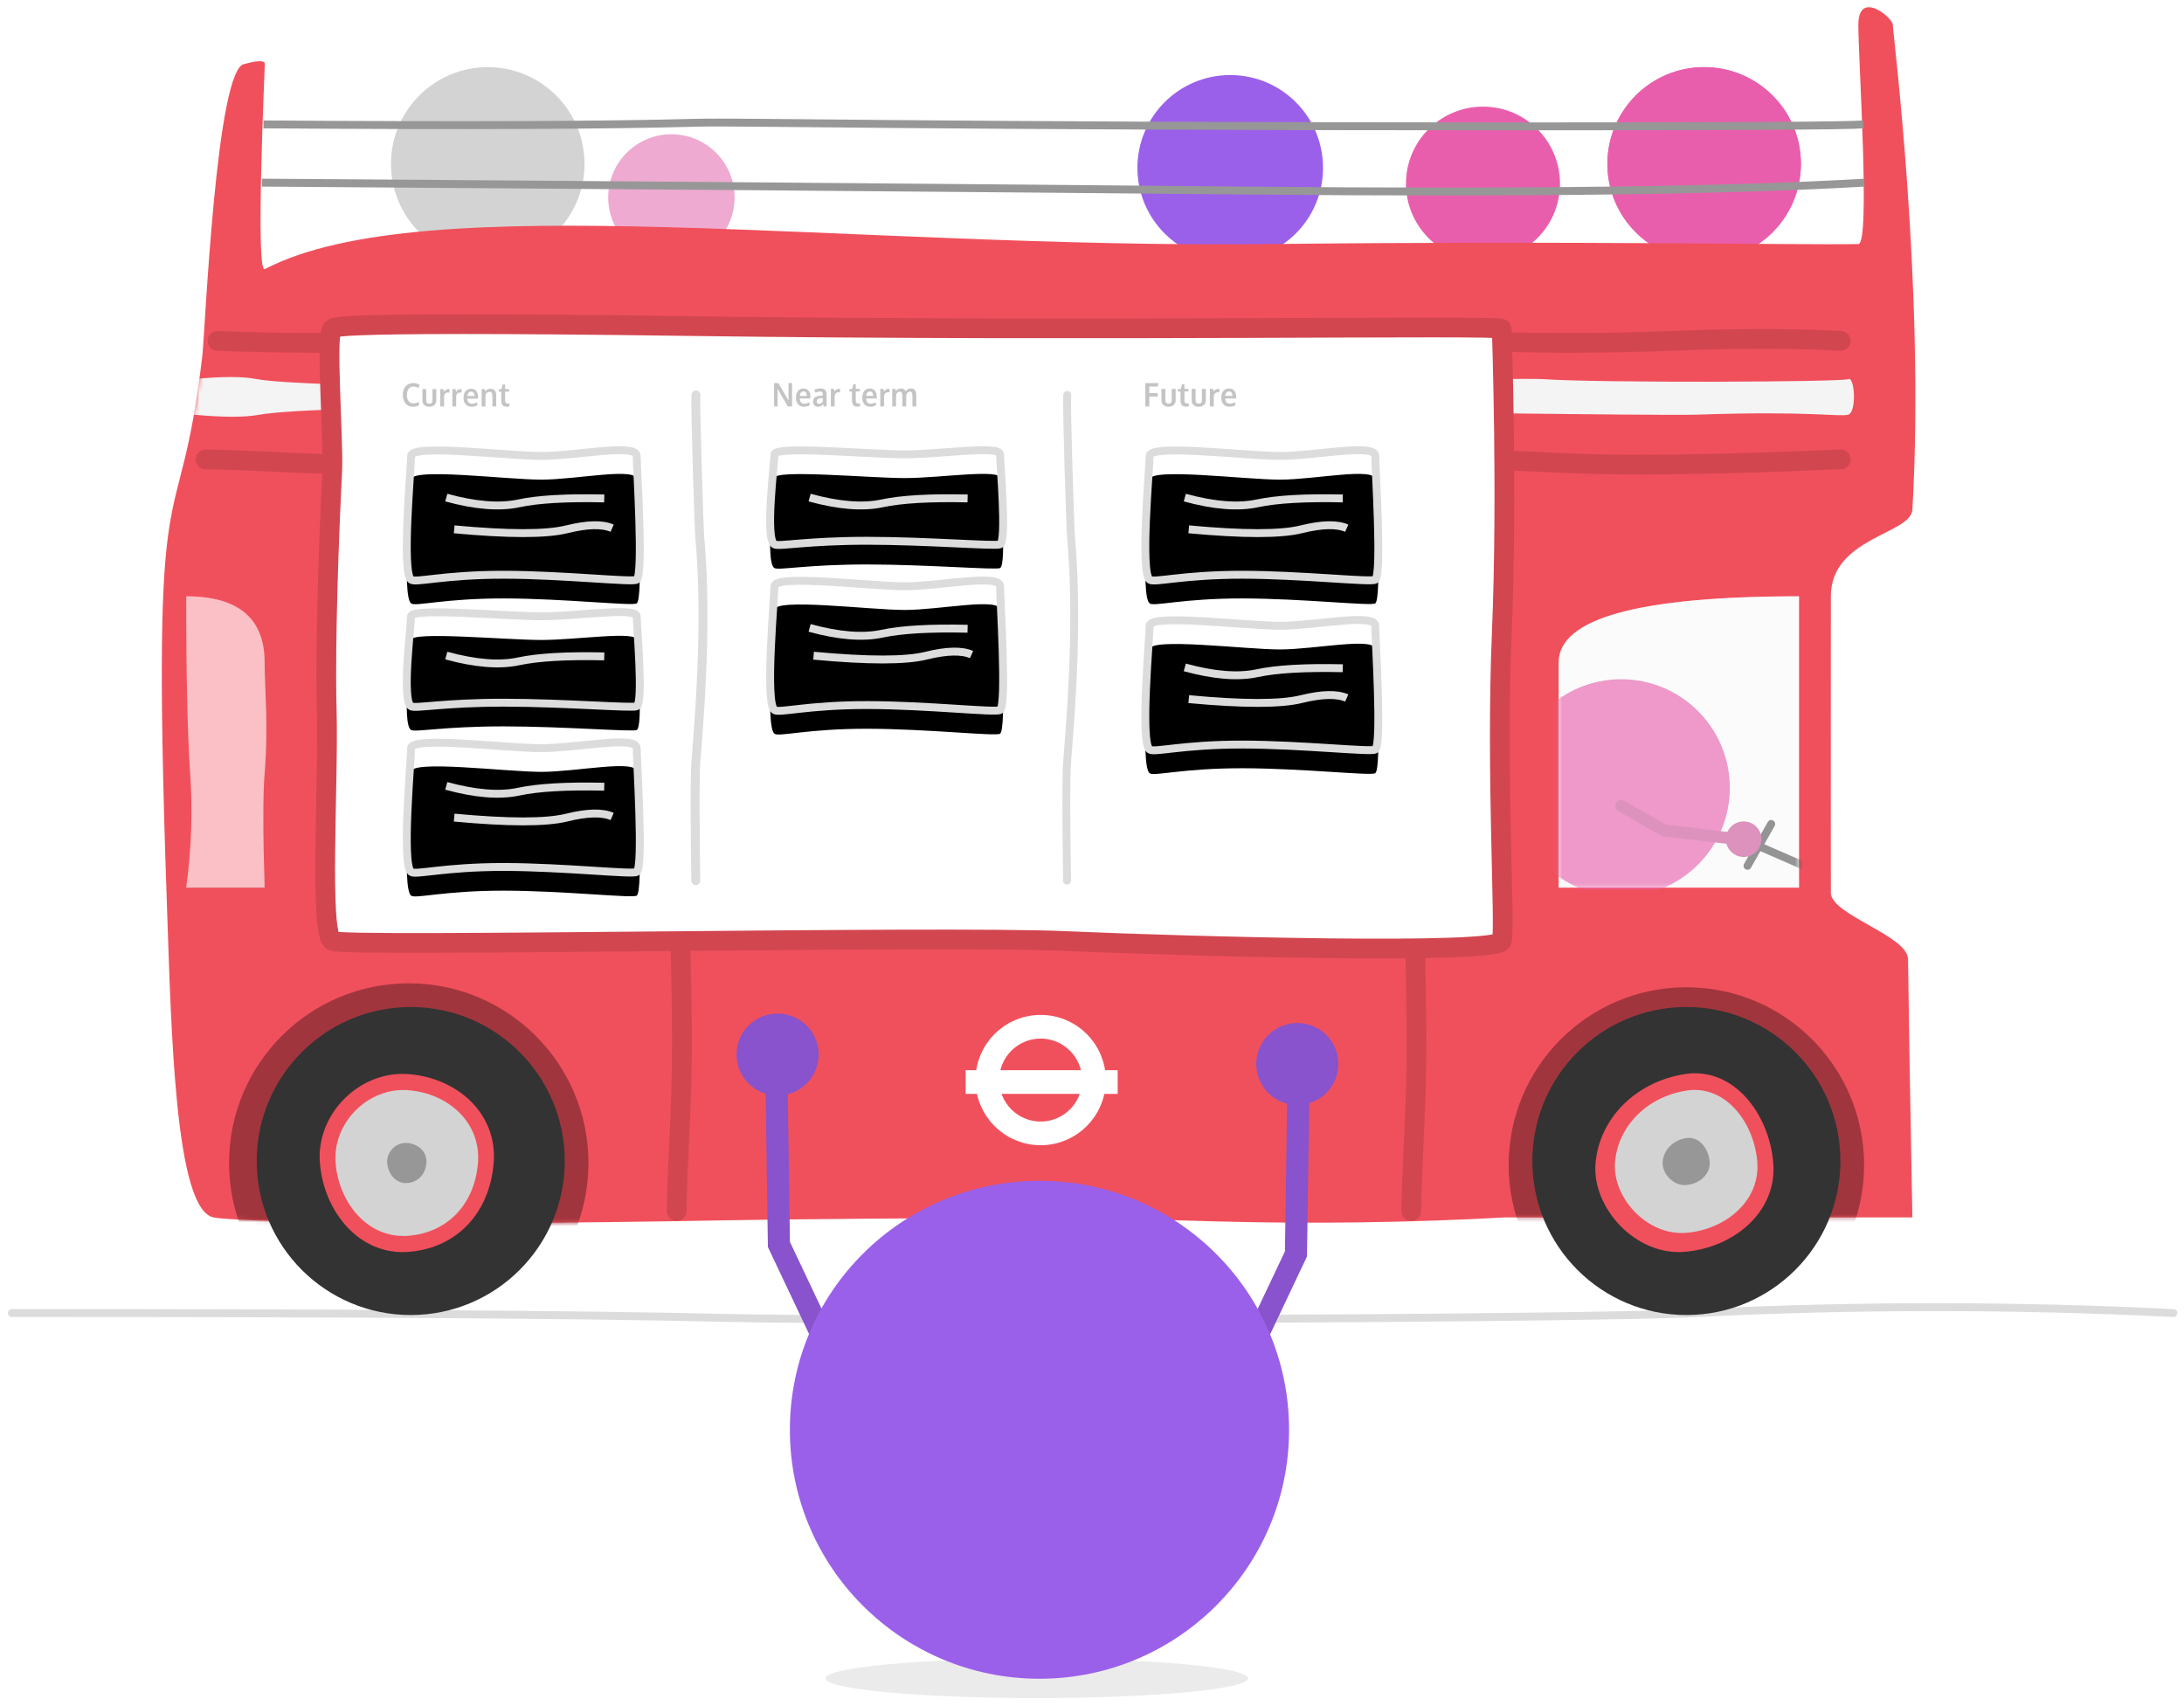
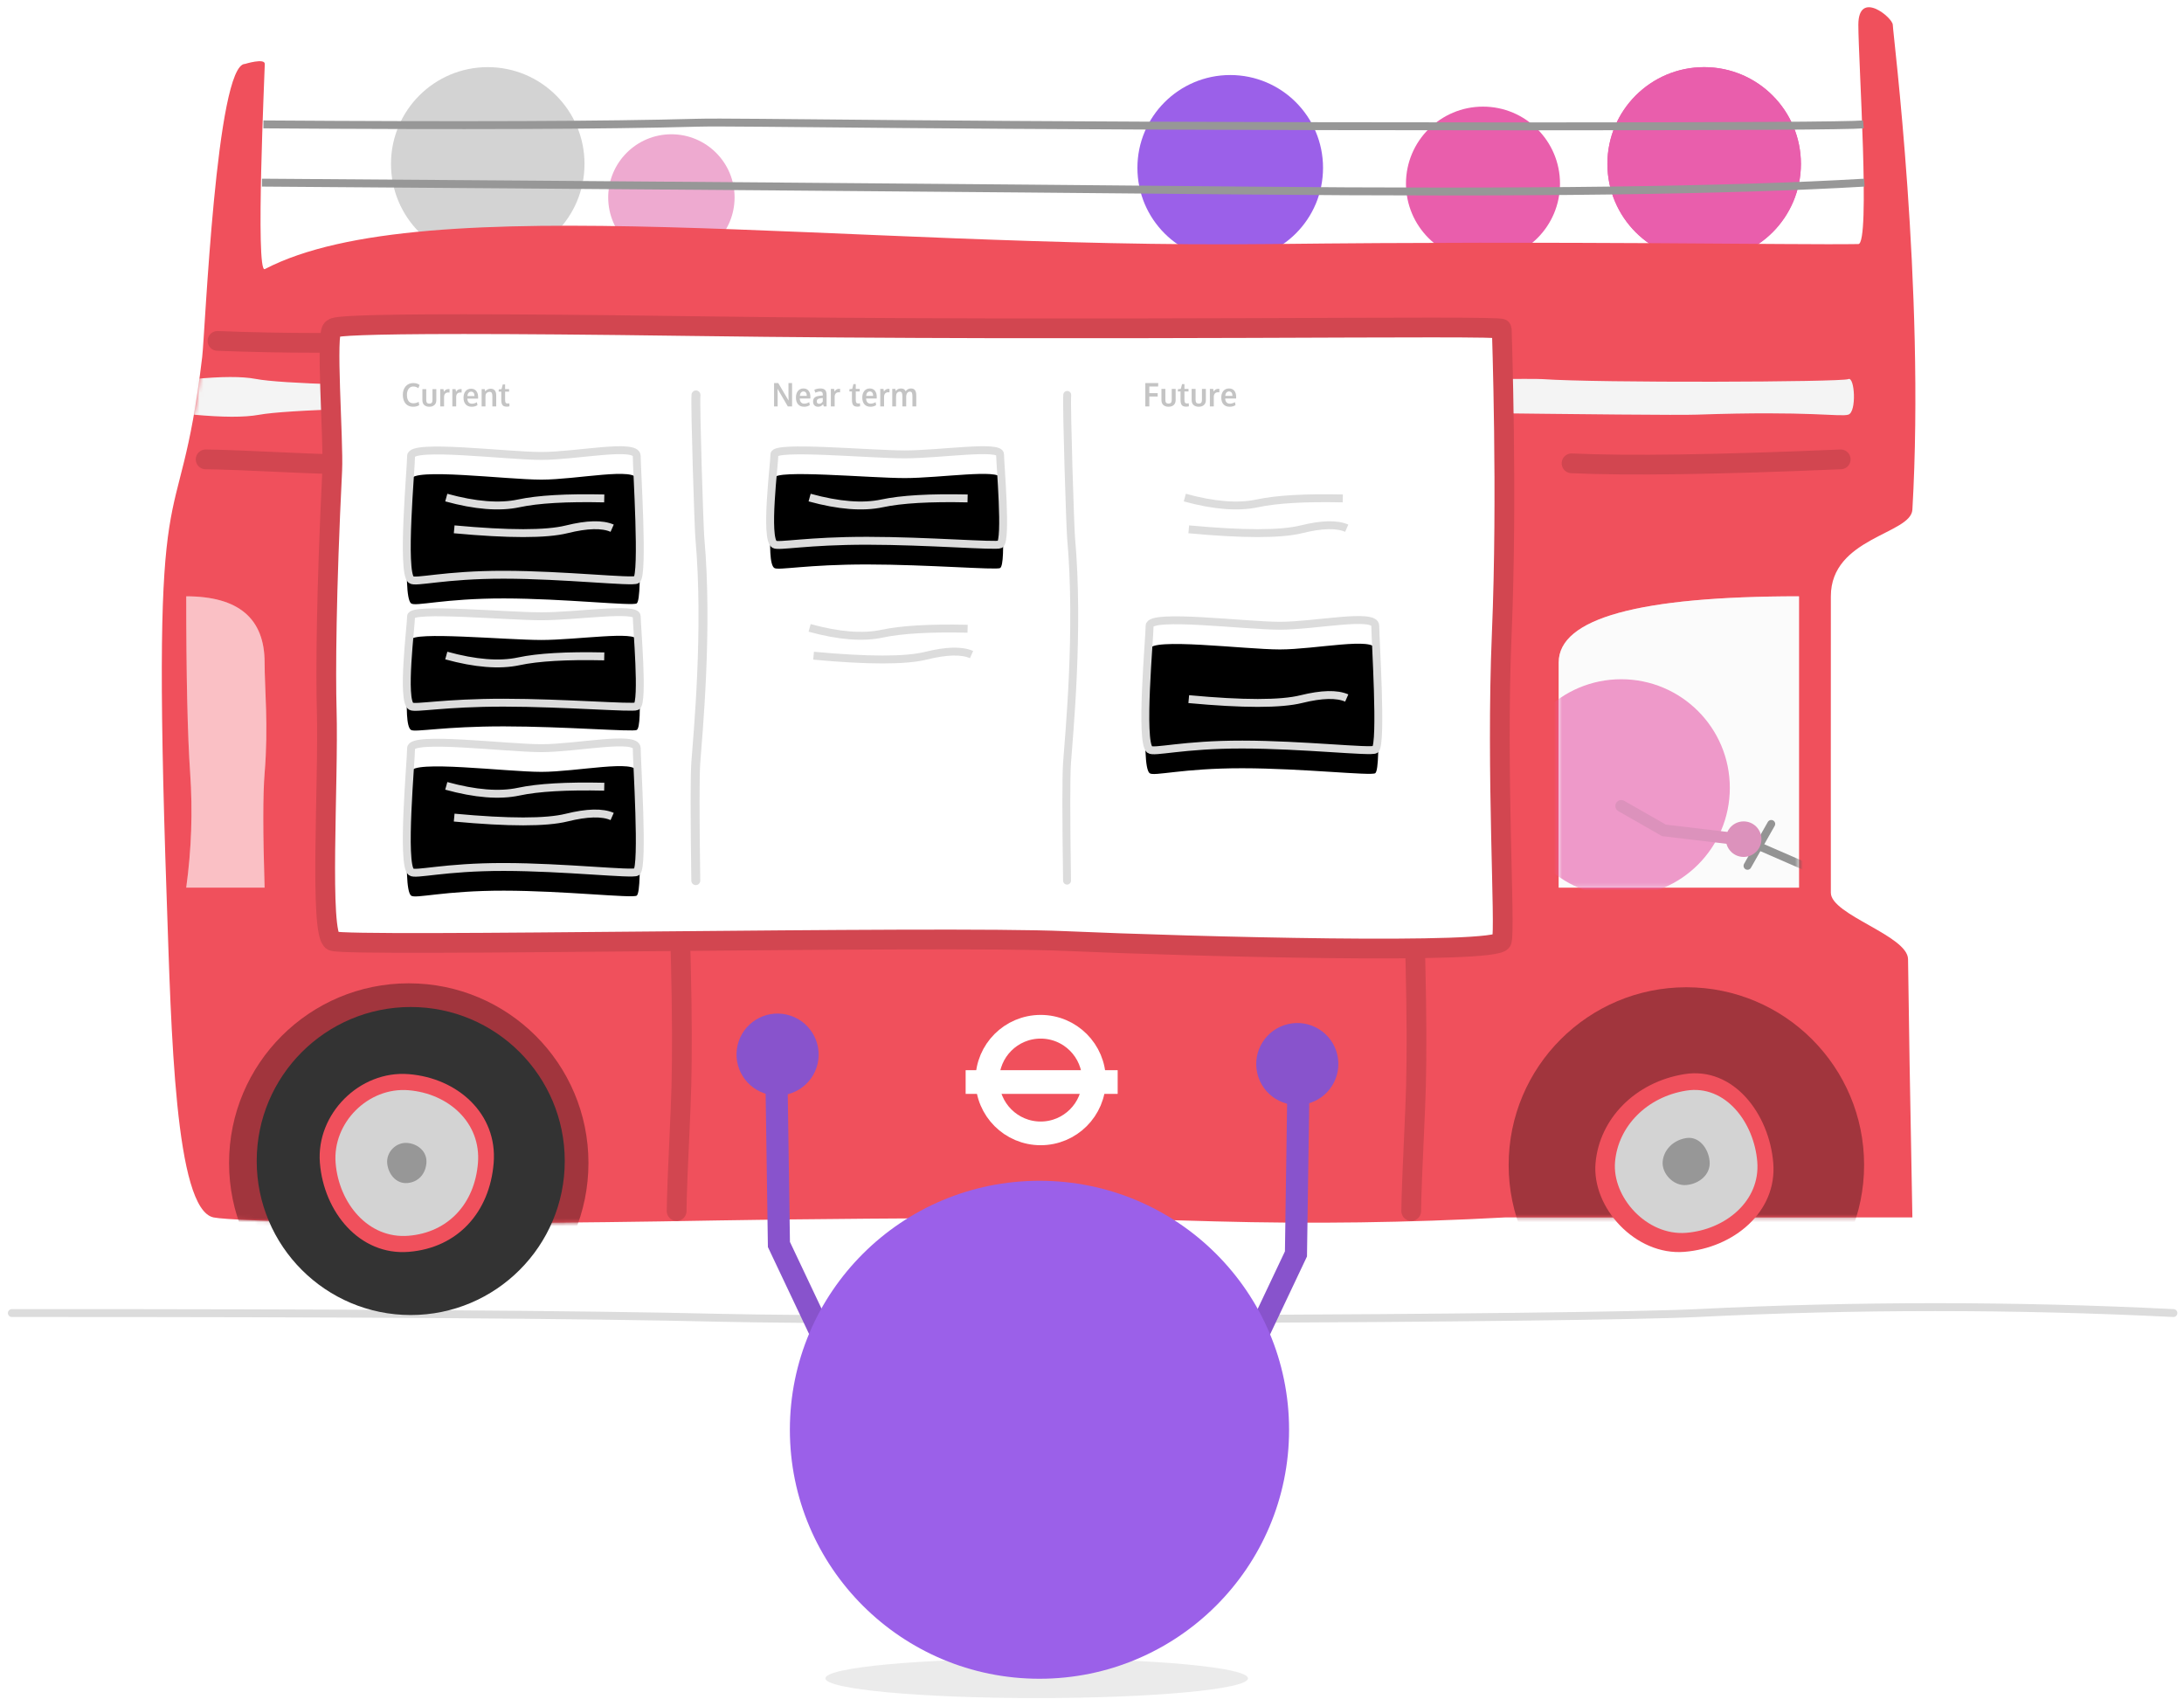
<svg xmlns="http://www.w3.org/2000/svg" xmlns:xlink="http://www.w3.org/1999/xlink" width="553px" height="432px" viewBox="0 0 553 432">
  <title>Artboard</title>
  <desc>Created with Sketch.</desc>
  <defs>
    <path d="M0.773,307.285 C1.354,276.846 1.72,255.048 1.873,241.89 C1.942,235.929 21.374,230.675 21.418,225.09 C21.449,221.185 21.418,164.895 21.418,150 C21.418,135.105 1.132,134.288 0.773,128.066 C-2.468,71.764 5.734,7.255 5.734,5.297 C5.734,3.502 14.457,-3.781 14.457,5.297 C14.457,14.375 11.36,60.749 14.457,60.801 C30.794,61.073 87.541,59.93 163.33,60.801 C271.692,62.046 377.446,46.049 417.953,67.145 C420.379,68.408 417.953,16.737 417.953,15.188 C417.953,13.638 422.961,15.188 422.961,15.188 C430.263,15.188 433.062,83.144 433.799,89.36 C439.938,141.135 446.926,106.956 442.78,226.791 C441.636,259.871 440.746,305.285 430.92,307.285 C426.045,308.277 383.477,309.531 303.216,308.047 C284.832,307.707 252.795,307.453 207.105,307.285 C211.722,307.285 201.8,307.618 177.34,308.285 C152.88,308.952 128.413,308.618 103.939,307.285 L0.773,307.285 Z" id="path-1" />
    <path d="M0.484,0 L0.484,73.77 L61.332,73.77 C61.332,46.954 61.332,27.954 61.332,16.773 C61.332,5.591 41.05,0 0.484,0 Z" id="path-3" />
    <path d="M22.088,33.456 C22.088,30.344 46.173,33.456 55.095,33.456 C64.016,33.456 79.224,30.18 79.224,33.456 C79.224,36.732 80.971,63.492 79.224,64.793 C78.247,65.521 60.804,63.557 45.6,63.539 C30.395,63.52 23.169,65.66 22.088,64.793 C19.64,62.83 22.088,36.568 22.088,33.456 Z" id="path-5" />
    <filter x="-6.8%" y="-12.1%" width="113.6%" height="124.3%" id="filter-6">
      <feOffset dx="0" dy="6" in="SourceAlpha" result="shadowOffsetInner1" />
      <feComposite in="shadowOffsetInner1" in2="SourceAlpha" operator="arithmetic" k2="-1" k3="1" result="shadowInnerInner1" />
      <feColorMatrix values="0 0 0 0 0.137 0 0 0 0 0.765 0 0 0 0 0.702 0 0 0 1 0" type="matrix" in="shadowInnerInner1" />
    </filter>
-     <path d="M114.088,66.456 C114.088,63.344 138.173,66.456 147.095,66.456 C156.016,66.456 171.224,63.18 171.224,66.456 C171.224,69.732 172.971,96.492 171.224,97.793 C170.247,98.521 152.804,96.557 137.6,96.539 C122.395,96.52 115.169,98.66 114.088,97.793 C111.64,95.83 114.088,69.568 114.088,66.456 Z" id="path-7" />
    <filter x="-6.8%" y="-12.1%" width="113.6%" height="124.3%" id="filter-8">
      <feOffset dx="0" dy="6" in="SourceAlpha" result="shadowOffsetInner1" />
      <feComposite in="shadowOffsetInner1" in2="SourceAlpha" operator="arithmetic" k2="-1" k3="1" result="shadowInnerInner1" />
      <feColorMatrix values="0 0 0 0 0.608 0 0 0 0 0.376 0 0 0 0 0.914 0 0 0 1 0" type="matrix" in="shadowInnerInner1" />
    </filter>
-     <path d="M209.088,33.456 C209.088,30.344 233.173,33.456 242.095,33.456 C251.016,33.456 266.224,30.18 266.224,33.456 C266.224,36.732 267.971,63.492 266.224,64.793 C265.247,65.521 247.804,63.557 232.6,63.539 C217.395,63.52 210.169,65.66 209.088,64.793 C206.64,62.83 209.088,36.568 209.088,33.456 Z" id="path-9" />
    <filter x="-6.8%" y="-12.1%" width="113.6%" height="124.3%" id="filter-10">
      <feOffset dx="0" dy="6" in="SourceAlpha" result="shadowOffsetInner1" />
      <feComposite in="shadowOffsetInner1" in2="SourceAlpha" operator="arithmetic" k2="-1" k3="1" result="shadowInnerInner1" />
      <feColorMatrix values="0 0 0 0 0.941 0 0 0 0 0.58 0 0 0 0 0.306 0 0 0 1 0" type="matrix" in="shadowInnerInner1" />
    </filter>
    <path d="M209.088,76.456 C209.088,73.344 233.173,76.456 242.095,76.456 C251.016,76.456 266.224,73.18 266.224,76.456 C266.224,79.732 267.971,106.492 266.224,107.793 C265.247,108.521 247.804,106.557 232.6,106.539 C217.395,106.52 210.169,108.66 209.088,107.793 C206.64,105.83 209.088,79.568 209.088,76.456 Z" id="path-11" />
    <filter x="-6.8%" y="-12.1%" width="113.6%" height="124.3%" id="filter-12">
      <feOffset dx="0" dy="6" in="SourceAlpha" result="shadowOffsetInner1" />
      <feComposite in="shadowOffsetInner1" in2="SourceAlpha" operator="arithmetic" k2="-1" k3="1" result="shadowInnerInner1" />
      <feColorMatrix values="0 0 0 0 0.145 0 0 0 0 0.655 0 0 0 0 0.851 0 0 0 1 0" type="matrix" in="shadowInnerInner1" />
    </filter>
    <path d="M22.088,74.059 C22.088,71.796 46.173,74.059 55.095,74.059 C64.016,74.059 79.224,71.676 79.224,74.059 C79.224,76.441 80.971,95.903 79.224,96.85 C78.247,97.379 60.804,95.951 45.6,95.937 C30.395,95.924 23.169,97.48 22.088,96.85 C19.64,95.422 22.088,76.322 22.088,74.059 Z" id="path-13" />
    <filter x="-6.8%" y="-16.7%" width="113.6%" height="133.3%" id="filter-14">
      <feOffset dx="0" dy="6" in="SourceAlpha" result="shadowOffsetInner1" />
      <feComposite in="shadowOffsetInner1" in2="SourceAlpha" operator="arithmetic" k2="-1" k3="1" result="shadowInnerInner1" />
      <feColorMatrix values="0 0 0 0 0.349 0 0 0 0 0.82 0 0 0 0 0.275 0 0 0 1 0" type="matrix" in="shadowInnerInner1" />
    </filter>
    <path d="M114.088,33.059 C114.088,30.796 138.173,33.059 147.095,33.059 C156.016,33.059 171.224,30.676 171.224,33.059 C171.224,35.441 172.971,54.903 171.224,55.85 C170.247,56.379 152.804,54.951 137.6,54.937 C122.395,54.924 115.169,56.48 114.088,55.85 C111.64,54.422 114.088,35.322 114.088,33.059 Z" id="path-15" />
    <filter x="-6.8%" y="-16.7%" width="113.6%" height="133.3%" id="filter-16">
      <feOffset dx="0" dy="6" in="SourceAlpha" result="shadowOffsetInner1" />
      <feComposite in="shadowOffsetInner1" in2="SourceAlpha" operator="arithmetic" k2="-1" k3="1" result="shadowInnerInner1" />
      <feColorMatrix values="0 0 0 0 0.145 0 0 0 0 0.655 0 0 0 0 0.851 0 0 0 1 0" type="matrix" in="shadowInnerInner1" />
    </filter>
    <path d="M22.088,107.456 C22.088,104.344 46.173,107.456 55.095,107.456 C64.016,107.456 79.224,104.18 79.224,107.456 C79.224,110.732 80.971,137.492 79.224,138.793 C78.247,139.521 60.804,137.557 45.6,137.539 C30.395,137.52 23.169,139.66 22.088,138.793 C19.64,136.83 22.088,110.568 22.088,107.456 Z" id="path-17" />
    <filter x="-6.8%" y="-12.1%" width="113.6%" height="124.3%" id="filter-18">
      <feOffset dx="0" dy="6" in="SourceAlpha" result="shadowOffsetInner1" />
      <feComposite in="shadowOffsetInner1" in2="SourceAlpha" operator="arithmetic" k2="-1" k3="1" result="shadowInnerInner1" />
      <feColorMatrix values="0 0 0 0 0.914 0 0 0 0 0.369 0 0 0 0 0.675 0 0 0 1 0" type="matrix" in="shadowInnerInner1" />
    </filter>
  </defs>
  <g id="Page-1" stroke="none" stroke-width="1" fill="none" fill-rule="evenodd">
    <g id="Artboard">
      <path d="M3,332.5 C88.047,332.47 147.913,332.871 182.598,333.702 C222.624,334.661 400.684,333.946 429.738,332.5 C469.932,330.5 510.126,330.5 550.319,332.5" id="Path-2" stroke="#DCDCDC" stroke-width="2" stroke-linecap="round" />
      <g id="Group-3" transform="translate(262.5, 167) scale(-1, 1) translate(-262.5, -167) translate(40, 1)">
        <circle id="Oval-3" fill="#E95EAC" cx="53.5" cy="40.5" r="24.5" />
        <circle id="Oval-3" fill="#E95EAC" cx="53.5" cy="40.5" r="24.5" />
        <circle id="Oval-3" fill="#EEAAD0" cx="315" cy="49" r="16" />
        <circle id="Oval-3" fill="#D3D3D3" cx="361.5" cy="40.5" r="24.5" />
        <circle id="Oval-3" fill="#E95EAC" cx="109.5" cy="45.5" r="19.5" />
        <circle id="Oval-3" fill="#9B60E9" cx="173.5" cy="41.5" r="23.5" />
        <g id="Rectangle-4">
          <mask id="mask-2" fill="white">
            <use xlink:href="#path-1" />
          </mask>
          <use id="Mask" fill="#F0505C" xlink:href="#path-1" />
          <path d="M417.556,150 C417.556,170.191 417.889,185.118 418.556,194.781 C419.222,204.444 418.889,214.107 417.556,223.77 L437.403,223.77 C436.964,209.796 436.964,200.152 437.403,194.836 C438.403,182.744 437.403,173.39 437.403,166.773 C437.403,155.591 430.787,150 417.556,150 Z" id="Path-9" fill="#FFFFFF" opacity="0.731" mask="url(#mask-2)" transform="translate(427.702, 186.885) scale(-1, 1) translate(-427.702, -186.885) " />
          <path d="M417.556,150 C417.556,170.191 417.889,185.118 418.556,194.781 C419.222,204.444 418.889,214.107 417.556,223.77 L437.403,223.77 C436.964,209.796 436.964,200.152 437.403,194.836 C438.403,182.744 437.403,173.39 437.403,166.773 C437.403,155.591 430.787,150 417.556,150 Z" id="Path-9" fill="#FFFFFF" opacity="0.473" mask="url(#mask-2)" transform="translate(427.702, 186.885) scale(-1, 1) translate(-427.702, -186.885) " />
          <path d="M17,95 C18.626,95.768 80.492,96 94.416,95 C103.473,94.35 393.992,99.933 420.245,94.953 C423.705,94.296 428.956,94.312 436,95 L436,104 C428.622,104.688 423.119,104.703 419.49,104.046 C390.017,98.713 74.199,104.651 55.347,104 C26.382,103 19.169,104.638 17,104 C14.831,103.362 15.374,94.232 17,95 Z" fill="#F4F4F4" mask="url(#mask-2)" />
          <circle id="Oval" fill="#A1353D" mask="url(#mask-2)" cx="58" cy="294" r="45" />
          <circle id="Oval" fill="#A1353D" mask="url(#mask-2)" cx="381.5" cy="293.5" r="45.5" />
        </g>
-         <circle id="Oval" fill="#333333" cx="58" cy="293" r="39" />
        <circle id="Oval" fill="#333333" cx="381" cy="293" r="39" />
        <path d="M381.5,316 C393.926,317 403,305.926 404,293.5 C405,281.074 393.926,270 381.5,271 C369.074,272 359,281.074 360,293.5 C361,305.926 369.074,315 381.5,316 Z" id="Oval" fill="#F0505C" />
        <path d="M381.59,311.93 C391.769,312.749 399.201,303.679 400.02,293.5 C400.839,283.321 391.769,274.251 381.59,275.07 C371.411,275.889 363.16,283.321 363.979,293.5 C364.798,303.679 371.411,311.111 381.59,311.93 Z" id="Oval" fill="#D3D3D3" />
        <path d="M381.885,298.579 C384.69,298.804 386.738,296.305 386.964,293.5 C387.189,290.695 384.69,288.196 381.885,288.421 C379.08,288.647 376.806,290.695 377.032,293.5 C377.258,296.305 379.08,298.353 381.885,298.579 Z" id="Oval" fill="#979797" />
        <path d="M58.5,316 C70.926,317 82,304.75 81,293.5 C80,282.25 70.926,273 58.5,271 C46.074,269 37,281.074 36,293.5 C35,305.926 46.074,315 58.5,316 Z" id="Oval" fill="#F0505C" />
        <path d="M58.055,311.184 C67.999,311.984 76.86,302.182 76.06,293.179 C75.259,284.177 67.999,276.775 58.055,275.175 C48.111,273.574 40.851,283.236 40.05,293.179 C39.25,303.123 48.111,310.384 58.055,311.184 Z" id="Oval" fill="#D3D3D3" />
        <path d="M58.055,299.084 C61.34,299.348 64.267,296.11 64.003,293.136 C63.738,290.162 61.34,287.717 58.055,287.189 C54.77,286.66 52.372,289.852 52.107,293.136 C51.843,296.421 54.77,298.82 58.055,299.084 Z" id="Oval" fill="#979797" />
        <path d="M80,258 C111.132,259.333 133.85,259.667 148.152,259 C162.455,258.333 171.074,258 174.008,258" id="Path-11" stroke="#D24650" stroke-width="5" stroke-linecap="round" transform="translate(127.004, 258.667) rotate(-270) translate(-127.004, -258.667) " />
        <path d="M266,258 C297.132,259.333 319.85,259.667 334.152,259 C348.455,258.333 357.074,258 360.008,258" id="Path-11" stroke="#D24650" stroke-width="5" stroke-linecap="round" transform="translate(313.004, 258.667) rotate(-270) translate(-313.004, -258.667) " />
        <path d="M335.922,85.324 C347.828,84.658 362.242,84.658 379.164,85.324 C396.086,85.991 413.008,85.991 429.93,85.324" id="Path-11" stroke="#D24650" stroke-width="5" stroke-linecap="round" />
        <path d="M338.922,115.324 C370.054,116.658 392.772,116.991 407.074,116.324 C421.377,115.658 429.995,115.324 432.93,115.324" id="Path-11" stroke="#D24650" stroke-width="5" stroke-linecap="round" />
-         <path d="M18.922,85.324 C30.828,84.658 45.242,84.658 62.164,85.324 C79.086,85.991 96.008,85.991 112.93,85.324" id="Path-11" stroke="#D24650" stroke-width="5" stroke-linecap="round" />
-         <path d="M18.922,115.324 C50.054,116.658 72.772,116.991 87.074,116.324 C101.377,115.658 109.995,115.324 112.93,115.324" id="Path-11" stroke="#D24650" stroke-width="5" stroke-linecap="round" />
+         <path d="M18.922,115.324 C50.054,116.658 72.772,116.991 87.074,116.324 " id="Path-11" stroke="#D24650" stroke-width="5" stroke-linecap="round" />
        <path d="M12.934,45.25 C46.676,47.25 98.917,47.917 169.656,47.25 C240.396,46.583 323.4,45.917 418.67,45.25" id="Path-7" stroke="#979797" stroke-width="2" />
        <path d="M13.183,30.5 C16.984,30.833 45.594,31 99.012,31 C249.865,31 297.529,29.77 308.615,30.08 C331.199,30.711 367.76,30.851 418.298,30.5" id="Path-8" stroke="#979797" stroke-width="2" />
        <g id="Oval-3" transform="translate(29, 150)">
          <mask id="mask-4" fill="white">
            <use xlink:href="#path-3" />
          </mask>
          <use id="Mask" fill="#FFFFFF" xlink:href="#path-3" />
          <circle fill="#E95EAC" mask="url(#mask-4)" cx="45.5" cy="48.5" r="27.5" />
          <path d="M-1.07,68.381 L10.105,63.512" id="Path-4" stroke="#555555" stroke-width="2" stroke-linecap="round" mask="url(#mask-4)" />
          <polyline id="Path-4" stroke="#CC5297" stroke-width="3" stroke-linecap="round" mask="url(#mask-4)" points="16.93 61.381 34.676 59.275 45.484 53.092" />
          <path d="M4.93,65.381 L16.105,60.512" id="Path-4" stroke="#555555" stroke-width="2" stroke-linecap="round" mask="url(#mask-4)" transform="translate(10.518, 62.946) rotate(84) translate(-10.518, -62.946) " />
          <circle id="Oval-2" fill="#CC5297" mask="url(#mask-4)" cx="14.5" cy="61.5" r="4.5" />
        </g>
        <path d="M29.484,150 L29.484,223.77 L90.332,223.77 C90.332,196.954 90.332,177.954 90.332,166.773 C90.332,155.591 70.05,150 29.484,150 Z" id="Path-9" fill="#F4F4F4" opacity="0.394" />
        <circle id="Oval-5" stroke="#FFFFFF" stroke-width="6" cx="221.5" cy="272.5" r="13.5" />
        <path d="M202,273 L240.494,273" id="Path-12" stroke="#FFFFFF" stroke-width="6" />
      </g>
      <g id="Group" transform="translate(82, 82)">
        <path d="M1.004,1.986 C2.004,-1.483 79.342,0.571 111.631,1.986 C143.921,3.402 293.574,0.374 297.037,1.986 C300.5,3.598 298.017,42.192 298.532,60.552 C298.788,69.678 298.677,90.079 297.133,121.2 C296.768,128.562 298.922,157.004 297.037,157.004 C295.152,157.004 309.343,159.128 206.565,157.712 C103.788,156.296 1.004,158.027 1.004,157.004 C1.004,155.982 -0.491,115.296 1.004,79.779 C2.5,44.262 0.004,5.455 1.004,1.986 Z" id="Rectangle" stroke="#D24650" stroke-width="5" fill="#FFFFFF" transform="translate(149.628, 79.139) rotate(-180) translate(-149.628, -79.139) " />
        <path d="M114,20.915 L114,15 L115.059,15 C115.25,15.328 115.639,15.991 116.225,16.987 C116.811,17.983 117.167,18.588 117.295,18.803 C117.332,18.865 117.395,18.97 117.484,19.116 C117.574,19.263 117.637,19.367 117.674,19.429 C117.656,18.506 117.648,18.027 117.648,17.992 L117.648,15 L118.556,15 L118.556,20.915 L117.482,20.915 L115.052,16.756 L114.875,16.437 C114.895,17.148 114.905,17.647 114.905,17.935 L114.905,20.915 L114,20.915 Z M121.594,21 C120.944,21 120.439,20.795 120.077,20.384 C119.715,19.974 119.535,19.406 119.535,18.682 C119.535,17.977 119.705,17.416 120.046,16.999 C120.387,16.581 120.851,16.371 121.439,16.369 C121.996,16.369 122.428,16.56 122.736,16.942 C123.043,17.324 123.197,17.832 123.197,18.464 C123.197,18.51 123.197,18.584 123.195,18.686 C123.194,18.789 123.193,18.864 123.193,18.913 L120.505,18.913 C120.515,19.327 120.619,19.648 120.816,19.876 C121.014,20.103 121.285,20.217 121.631,20.217 C122.072,20.217 122.496,20.09 122.903,19.837 L123.039,20.588 C122.635,20.863 122.153,21 121.594,21 Z M120.524,18.246 L122.289,18.246 C122.289,17.886 122.214,17.608 122.065,17.415 C121.915,17.221 121.708,17.124 121.443,17.124 C121.196,17.124 120.987,17.218 120.816,17.406 C120.646,17.595 120.548,17.875 120.524,18.246 Z M125.136,21 C124.76,21 124.457,20.886 124.225,20.659 C123.994,20.431 123.878,20.104 123.878,19.676 C123.878,19.215 124.015,18.874 124.29,18.652 C124.564,18.43 124.979,18.289 125.533,18.23 C125.609,18.219 125.691,18.209 125.779,18.198 C125.867,18.187 125.967,18.176 126.077,18.166 C126.187,18.155 126.274,18.145 126.338,18.137 L126.338,17.903 C126.338,17.634 126.282,17.438 126.169,17.316 C126.056,17.193 125.884,17.132 125.654,17.132 C125.326,17.132 124.92,17.233 124.437,17.435 C124.434,17.427 124.394,17.304 124.316,17.067 C124.237,16.83 124.197,16.709 124.194,16.704 C124.67,16.48 125.185,16.369 125.739,16.369 C126.283,16.369 126.679,16.499 126.926,16.758 C127.174,17.018 127.298,17.439 127.298,18.02 L127.298,20.915 L126.584,20.915 C126.582,20.904 126.555,20.814 126.503,20.645 C126.452,20.475 126.426,20.385 126.426,20.374 C126.225,20.59 126.028,20.748 125.836,20.849 C125.644,20.95 125.41,21 125.136,21 Z M125.397,20.249 C125.62,20.249 125.814,20.19 125.979,20.073 C126.145,19.956 126.263,19.814 126.334,19.647 L126.334,18.791 C126.327,18.791 126.263,18.797 126.141,18.808 C126.02,18.818 125.954,18.824 125.945,18.824 C125.555,18.861 125.269,18.942 125.088,19.066 C124.906,19.19 124.816,19.389 124.816,19.664 C124.816,19.852 124.866,19.997 124.966,20.098 C125.067,20.199 125.21,20.249 125.397,20.249 Z M128.376,20.915 L128.376,16.478 L129.185,16.478 L129.31,17.156 C129.574,16.69 129.958,16.458 130.461,16.458 C130.566,16.458 130.652,16.463 130.718,16.474 L130.703,17.358 C130.605,17.342 130.504,17.334 130.398,17.334 C130.043,17.334 129.777,17.437 129.602,17.645 C129.427,17.852 129.339,18.14 129.339,18.509 L129.339,20.915 L128.376,20.915 Z M135.117,20.976 C134.842,20.976 134.614,20.94 134.431,20.869 C134.248,20.797 134.106,20.685 134.003,20.532 C133.9,20.378 133.827,20.197 133.784,19.989 C133.741,19.78 133.72,19.522 133.72,19.215 L133.72,17.12 L133.058,17.12 L133.094,16.546 L133.786,16.478 L134.095,15.275 L134.683,15.271 L134.683,16.478 L135.687,16.478 L135.687,17.12 L134.683,17.12 L134.683,19.236 C134.683,19.572 134.727,19.812 134.815,19.954 C134.904,20.097 135.067,20.168 135.304,20.168 C135.444,20.168 135.594,20.155 135.753,20.128 L135.779,20.887 C135.774,20.887 135.744,20.893 135.689,20.905 C135.634,20.917 135.581,20.928 135.531,20.937 C135.48,20.947 135.416,20.956 135.338,20.964 C135.259,20.972 135.186,20.976 135.117,20.976 Z M138.394,21 C137.744,21 137.239,20.795 136.877,20.384 C136.515,19.974 136.335,19.406 136.335,18.682 C136.335,17.977 136.505,17.416 136.846,16.999 C137.186,16.581 137.651,16.371 138.239,16.369 C138.796,16.369 139.228,16.56 139.536,16.942 C139.843,17.324 139.997,17.832 139.997,18.464 C139.997,18.51 139.996,18.584 139.995,18.686 C139.994,18.789 139.993,18.864 139.993,18.913 L137.305,18.913 C137.315,19.327 137.419,19.648 137.616,19.876 C137.813,20.103 138.085,20.217 138.431,20.217 C138.872,20.217 139.296,20.09 139.703,19.837 L139.839,20.588 C139.434,20.863 138.953,21 138.394,21 Z M137.324,18.246 L139.089,18.246 C139.089,17.886 139.014,17.608 138.864,17.415 C138.715,17.221 138.508,17.124 138.243,17.124 C137.995,17.124 137.786,17.218 137.616,17.406 C137.446,17.595 137.348,17.875 137.324,18.246 Z M140.887,20.915 L140.887,16.478 L141.696,16.478 L141.821,17.156 C142.086,16.69 142.47,16.458 142.972,16.458 C143.078,16.458 143.164,16.463 143.23,16.474 L143.215,17.358 C143.117,17.342 143.015,17.334 142.91,17.334 C142.554,17.334 142.289,17.437 142.114,17.645 C141.938,17.852 141.851,18.14 141.851,18.509 L141.851,20.915 L140.887,20.915 Z M143.922,20.915 L143.922,16.478 L144.701,16.478 L144.811,17.043 C144.86,16.976 144.908,16.916 144.953,16.863 C144.998,16.811 145.061,16.752 145.141,16.686 C145.22,16.62 145.305,16.565 145.394,16.522 C145.484,16.479 145.594,16.443 145.725,16.413 C145.856,16.384 145.997,16.369 146.146,16.369 C146.467,16.369 146.724,16.44 146.917,16.583 C147.109,16.725 147.245,16.892 147.323,17.083 C147.468,16.855 147.655,16.678 147.886,16.555 C148.116,16.431 148.372,16.369 148.654,16.369 C149.117,16.369 149.458,16.513 149.675,16.801 C149.892,17.089 150,17.515 150,18.081 L150,20.915 L149.033,20.915 L149.033,18.396 C149.033,17.962 148.989,17.649 148.902,17.457 C148.815,17.264 148.649,17.168 148.404,17.168 C148.029,17.168 147.759,17.354 147.595,17.725 C147.526,17.89 147.48,18.087 147.455,18.319 L147.455,20.915 L146.492,20.915 L146.492,18.347 C146.492,17.952 146.444,17.657 146.349,17.463 C146.253,17.269 146.08,17.172 145.83,17.172 C145.627,17.172 145.451,17.229 145.304,17.342 C145.157,17.455 145.046,17.603 144.97,17.786 C144.913,18.058 144.885,18.384 144.885,18.763 L144.885,20.915 L143.922,20.915 Z" id="Near-term" fill="#C4C4C4" />
        <path d="M22.584,21 C21.791,21 21.162,20.732 20.697,20.196 C20.232,19.66 20,18.919 20,17.974 C20,17.077 20.243,16.357 20.729,15.814 C21.214,15.271 21.85,15 22.636,15 C23.272,15 23.809,15.158 24.249,15.474 L23.934,16.29 C23.511,16.011 23.086,15.872 22.659,15.872 C22.159,15.872 21.764,16.065 21.474,16.451 C21.183,16.837 21.038,17.356 21.038,18.006 C21.038,18.68 21.178,19.202 21.459,19.571 C21.74,19.94 22.139,20.124 22.659,20.124 C23.113,20.124 23.565,20.002 24.012,19.758 L24.145,20.602 C23.73,20.867 23.21,21 22.584,21 Z M26.712,21 C26.183,21 25.757,20.858 25.434,20.574 C25.112,20.29 24.951,19.873 24.951,19.324 L24.951,16.541 L25.926,16.541 L25.926,19.284 C25.926,19.61 25.989,19.847 26.117,19.993 C26.244,20.139 26.446,20.212 26.723,20.212 C26.995,20.212 27.193,20.139 27.318,19.995 C27.443,19.85 27.505,19.613 27.505,19.284 L27.505,16.541 L28.477,16.541 L28.477,19.324 C28.477,19.871 28.315,20.287 27.991,20.572 C27.667,20.857 27.241,21 26.712,21 Z M29.471,20.916 L29.471,16.541 L30.287,16.541 L30.413,17.21 C30.68,16.75 31.067,16.521 31.573,16.521 C31.68,16.521 31.766,16.526 31.833,16.537 L31.818,17.409 C31.719,17.393 31.617,17.385 31.51,17.385 C31.152,17.385 30.884,17.487 30.707,17.691 C30.531,17.896 30.442,18.18 30.442,18.543 L30.442,20.916 L29.471,20.916 Z M32.534,20.916 L32.534,16.541 L33.35,16.541 L33.476,17.21 C33.743,16.75 34.13,16.521 34.636,16.521 C34.743,16.521 34.829,16.526 34.896,16.537 L34.881,17.409 C34.782,17.393 34.68,17.385 34.573,17.385 C34.215,17.385 33.947,17.487 33.771,17.691 C33.594,17.896 33.506,18.18 33.506,18.543 L33.506,20.916 L32.534,20.916 Z M37.44,21 C36.785,21 36.275,20.798 35.911,20.393 C35.546,19.988 35.364,19.429 35.364,18.715 C35.364,18.019 35.535,17.466 35.879,17.054 C36.223,16.643 36.691,16.436 37.284,16.433 C37.846,16.433 38.281,16.622 38.591,16.999 C38.902,17.376 39.057,17.876 39.057,18.5 C39.057,18.545 39.056,18.618 39.055,18.719 C39.054,18.82 39.053,18.894 39.053,18.942 L36.343,18.942 C36.352,19.35 36.457,19.667 36.656,19.891 C36.855,20.115 37.129,20.228 37.477,20.228 C37.922,20.228 38.35,20.103 38.76,19.853 L38.897,20.594 C38.489,20.865 38.004,21 37.44,21 Z M36.361,18.285 L38.141,18.285 C38.141,17.929 38.066,17.656 37.915,17.464 C37.764,17.273 37.555,17.178 37.288,17.178 C37.038,17.178 36.828,17.271 36.656,17.457 C36.484,17.642 36.386,17.918 36.361,18.285 Z M39.951,20.916 L39.951,16.541 L40.733,16.541 L40.841,17.094 C41.256,16.654 41.717,16.433 42.224,16.433 C42.698,16.433 43.054,16.58 43.29,16.873 C43.526,17.167 43.644,17.592 43.644,18.149 L43.644,20.916 L42.669,20.916 L42.669,18.277 C42.666,17.924 42.613,17.66 42.509,17.484 C42.405,17.309 42.219,17.222 41.949,17.222 C41.739,17.222 41.547,17.279 41.373,17.395 C41.199,17.51 41.072,17.656 40.993,17.831 C40.946,18.038 40.922,18.356 40.922,18.786 L40.922,20.916 L39.951,20.916 Z M46.333,20.976 C46.056,20.976 45.825,20.941 45.641,20.871 C45.457,20.8 45.313,20.689 45.209,20.538 C45.105,20.387 45.032,20.208 44.988,20.003 C44.945,19.797 44.924,19.543 44.924,19.24 L44.924,17.174 L44.256,17.174 L44.293,16.608 L44.99,16.541 L45.302,15.354 L45.895,15.35 L45.895,16.541 L46.907,16.541 L46.907,17.174 L45.895,17.174 L45.895,19.26 C45.895,19.592 45.94,19.828 46.029,19.969 C46.118,20.109 46.282,20.18 46.522,20.18 C46.663,20.18 46.813,20.167 46.974,20.14 L47,20.889 C46.995,20.889 46.965,20.894 46.909,20.906 C46.854,20.918 46.8,20.929 46.75,20.938 C46.699,20.948 46.634,20.956 46.555,20.964 C46.476,20.972 46.402,20.976 46.333,20.976 Z" id="Current" fill="#C4C4C4" />
        <path d="M208,20.915 L208,15 L211.28,15 L211.242,15.868 L209.018,15.868 L209.018,17.548 L211.132,17.548 L211.132,18.408 L209.018,18.408 L209.018,20.915 L208,20.915 Z M213.879,21 C213.34,21 212.905,20.856 212.576,20.568 C212.247,20.28 212.082,19.857 212.082,19.3 L212.082,16.478 L213.077,16.478 L213.077,19.26 C213.077,19.591 213.142,19.83 213.272,19.978 C213.402,20.127 213.608,20.201 213.891,20.201 C214.168,20.201 214.371,20.127 214.498,19.98 C214.625,19.834 214.689,19.594 214.689,19.26 L214.689,16.478 L215.68,16.478 L215.68,19.3 C215.68,19.855 215.515,20.277 215.185,20.566 C214.854,20.855 214.419,21 213.879,21 Z M218.352,20.976 C218.069,20.976 217.834,20.94 217.646,20.869 C217.458,20.797 217.311,20.685 217.205,20.532 C217.099,20.378 217.024,20.197 216.98,19.989 C216.936,19.78 216.914,19.522 216.914,19.215 L216.914,17.12 L216.233,17.12 L216.271,16.546 L216.982,16.478 L217.3,15.275 L217.905,15.271 L217.905,16.478 L218.938,16.478 L218.938,17.12 L217.905,17.12 L217.905,19.236 C217.905,19.572 217.951,19.812 218.041,19.954 C218.132,20.097 218.3,20.168 218.545,20.168 C218.688,20.168 218.842,20.155 219.006,20.128 L219.033,20.887 C219.027,20.887 218.997,20.893 218.94,20.905 C218.883,20.917 218.829,20.928 218.777,20.937 C218.725,20.947 218.659,20.956 218.579,20.964 C218.498,20.972 218.422,20.976 218.352,20.976 Z M221.53,21 C220.99,21 220.556,20.856 220.227,20.568 C219.897,20.28 219.733,19.857 219.733,19.3 L219.733,16.478 L220.728,16.478 L220.728,19.26 C220.728,19.591 220.793,19.83 220.923,19.978 C221.053,20.127 221.259,20.201 221.541,20.201 C221.819,20.201 222.021,20.127 222.148,19.98 C222.276,19.834 222.339,19.594 222.339,19.26 L222.339,16.478 L223.331,16.478 L223.331,19.3 C223.331,19.855 223.165,20.277 222.835,20.566 C222.505,20.855 222.07,21 221.53,21 Z M224.345,20.915 L224.345,16.478 L225.177,16.478 L225.306,17.156 C225.578,16.69 225.973,16.458 226.49,16.458 C226.598,16.458 226.687,16.463 226.755,16.474 L226.74,17.358 C226.639,17.342 226.534,17.334 226.426,17.334 C226.06,17.334 225.787,17.437 225.607,17.645 C225.426,17.852 225.336,18.14 225.336,18.509 L225.336,20.915 L224.345,20.915 Z M229.351,21 C228.682,21 228.162,20.795 227.79,20.384 C227.418,19.974 227.232,19.406 227.232,18.682 C227.232,17.977 227.407,17.416 227.758,16.999 C228.108,16.581 228.586,16.371 229.192,16.369 C229.764,16.369 230.209,16.56 230.525,16.942 C230.842,17.324 231,17.832 231,18.464 C231,18.51 230.999,18.584 230.998,18.686 C230.997,18.789 230.996,18.864 230.996,18.913 L228.231,18.913 C228.241,19.327 228.347,19.648 228.55,19.876 C228.753,20.103 229.033,20.217 229.388,20.217 C229.842,20.217 230.279,20.09 230.697,19.837 L230.837,20.588 C230.421,20.863 229.926,21 229.351,21 Z M228.25,18.246 L230.066,18.246 C230.066,17.886 229.989,17.608 229.835,17.415 C229.681,17.221 229.468,17.124 229.195,17.124 C228.941,17.124 228.726,17.218 228.55,17.406 C228.375,17.595 228.275,17.875 228.25,18.246 Z" id="Future" fill="#C4C4C4" />
        <path d="M33.5,80.321 C50.037,80.558 59.97,80.56 63.299,80.325 C70.063,79.849 96.998,77.201 120.284,79.296 C122.759,79.519 153.244,80.501 156.5,80.273" id="Path-2" stroke="#DCDCDC" stroke-width="2.262" stroke-linecap="round" transform="translate(95, 79.5) scale(-1, 1) rotate(-90) translate(-95, -79.5) " />
        <path d="M127.5,80.321 C144.037,80.558 153.97,80.56 157.299,80.325 C164.063,79.849 190.998,77.201 214.284,79.296 C216.759,79.519 247.244,80.501 250.5,80.273" id="Path-2" stroke="#DCDCDC" stroke-width="2" stroke-linecap="round" transform="translate(189, 79.5) scale(-1, 1) rotate(-90) translate(-189, -79.5) " />
        <g id="Rectangle-3">
          <use fill="#FFFFFF" fill-rule="evenodd" xlink:href="#path-5" />
          <use fill="black" fill-opacity="1" filter="url(#filter-6)" xlink:href="#path-5" />
          <use stroke="#DCDCDC" stroke-width="2" xlink:href="#path-5" />
        </g>
        <path d="M33,52.038 C46.8,53.321 56.295,53.321 61.486,52.038 C66.677,50.755 70.515,50.661 73,51.756" id="Path-3" stroke="#DCDCDC" stroke-width="2" />
        <path d="M31,44.214 C40.542,44.001 47.756,44.418 52.643,45.464 C57.529,46.511 63.648,46.023 71,44" id="Path-3" stroke="#DCDCDC" stroke-width="2" transform="translate(51, 45) scale(-1, 1) translate(-51, -45) " />
        <g id="Rectangle-3">
          <use fill="#FFFFFF" fill-rule="evenodd" xlink:href="#path-7" />
          <use fill="black" fill-opacity="1" filter="url(#filter-8)" xlink:href="#path-7" />
          <use stroke="#DCDCDC" stroke-width="2" xlink:href="#path-7" />
        </g>
        <path d="M124,84.038 C137.8,85.321 147.295,85.321 152.486,84.038 C157.677,82.755 161.515,82.661 164,83.756" id="Path-3" stroke="#DCDCDC" stroke-width="2" />
        <path d="M123,77.214 C132.542,77.001 139.756,77.418 144.643,78.464 C149.529,79.511 155.648,79.023 163,77" id="Path-3" stroke="#DCDCDC" stroke-width="2" transform="translate(143, 78) scale(-1, 1) translate(-143, -78) " />
        <g id="Rectangle-3">
          <use fill="#FFFFFF" fill-rule="evenodd" xlink:href="#path-9" />
          <use fill="black" fill-opacity="1" filter="url(#filter-10)" xlink:href="#path-9" />
          <use stroke="#DCDCDC" stroke-width="2" xlink:href="#path-9" />
        </g>
        <path d="M219,52.038 C232.8,53.321 242.295,53.321 247.486,52.038 C252.677,50.755 256.515,50.661 259,51.756" id="Path-3" stroke="#DCDCDC" stroke-width="2" />
        <path d="M218,44.214 C227.542,44.001 234.756,44.418 239.643,45.464 C244.529,46.511 250.648,46.023 258,44" id="Path-3" stroke="#DCDCDC" stroke-width="2" transform="translate(238, 45) scale(-1, 1) translate(-238, -45) " />
        <g id="Rectangle-3">
          <use fill="#FFFFFF" fill-rule="evenodd" xlink:href="#path-11" />
          <use fill="black" fill-opacity="1" filter="url(#filter-12)" xlink:href="#path-11" />
          <use stroke="#DCDCDC" stroke-width="2" xlink:href="#path-11" />
        </g>
        <path d="M219,95.038 C232.8,96.321 242.295,96.321 247.486,95.038 C252.677,93.755 256.515,93.661 259,94.756" id="Path-3" stroke="#DCDCDC" stroke-width="2" />
-         <path d="M218,87.214 C227.542,87.001 234.756,87.418 239.643,88.464 C244.529,89.511 250.648,89.023 258,87" id="Path-3" stroke="#DCDCDC" stroke-width="2" transform="translate(238, 88) scale(-1, 1) translate(-238, -88) " />
        <g id="Rectangle-3">
          <use fill="#FFFFFF" fill-rule="evenodd" xlink:href="#path-13" />
          <use fill="black" fill-opacity="1" filter="url(#filter-14)" xlink:href="#path-13" />
          <use stroke="#DCDCDC" stroke-width="2" xlink:href="#path-13" />
        </g>
        <path d="M31,84.214 C40.542,84.001 47.756,84.418 52.643,85.464 C57.529,86.511 63.648,86.023 71,84" id="Path-3" stroke="#DCDCDC" stroke-width="2" transform="translate(51, 85) scale(-1, 1) translate(-51, -85) " />
        <g id="Rectangle-3">
          <use fill="#FFFFFF" fill-rule="evenodd" xlink:href="#path-15" />
          <use fill="black" fill-opacity="1" filter="url(#filter-16)" xlink:href="#path-15" />
          <use stroke="#DCDCDC" stroke-width="2" xlink:href="#path-15" />
        </g>
        <path d="M123,44.214 C132.542,44.001 139.756,44.418 144.643,45.464 C149.529,46.511 155.648,46.023 163,44" id="Path-3" stroke="#DCDCDC" stroke-width="2" transform="translate(143, 45) scale(-1, 1) translate(-143, -45) " />
        <g id="Rectangle-3">
          <use fill="#FFFFFF" fill-rule="evenodd" xlink:href="#path-17" />
          <use fill="black" fill-opacity="1" filter="url(#filter-18)" xlink:href="#path-17" />
          <use stroke="#DCDCDC" stroke-width="2" xlink:href="#path-17" />
        </g>
        <path d="M33,125.038 C46.8,126.321 56.295,126.321 61.486,125.038 C66.677,123.755 70.515,123.661 73,124.756" id="Path-3" stroke="#DCDCDC" stroke-width="2" />
        <path d="M31,117.214 C40.542,117.001 47.756,117.418 52.643,118.464 C57.529,119.511 63.648,119.023 71,117" id="Path-3" stroke="#DCDCDC" stroke-width="2" transform="translate(51, 118) scale(-1, 1) translate(-51, -118) " />
        <path d="" id="Path-5" stroke="#979797" stroke-width="1.131" />
      </g>
      <g id="Group-4" transform="translate(171, 253)">
        <g id="Group-2" transform="translate(154.885, 46.766) scale(-1, 1) rotate(13) translate(-154.885, -46.766) translate(134.885, 6.86)">
          <ellipse id="Oval-4" fill="#8853CC" cx="10.646" cy="10.934" rx="10.4" ry="10.376" />
          <polyline id="Path-10" stroke="#8853CC" stroke-width="5.6" points="39.21 79.747 21.795 57.719 11.953 17.778" />
        </g>
        <g id="Group-2" transform="translate(28.485, 44.372) rotate(13) translate(-28.485, -44.372) translate(8.485, 4.466)">
          <ellipse id="Oval-4" fill="#8853CC" cx="10.646" cy="10.934" rx="10.4" ry="10.376" />
          <polyline id="Path-10" stroke="#8853CC" stroke-width="5.6" points="39.21 79.747 21.795 57.719 11.953 17.778" />
        </g>
        <ellipse id="Oval-7" fill-opacity="0.1" fill="#333333" cx="91.5" cy="172" rx="53.5" ry="5" />
        <ellipse id="Oval-3" fill="#9B60E9" cx="92.2" cy="109.052" rx="63.2" ry="63.052" />
      </g>
    </g>
  </g>
</svg>